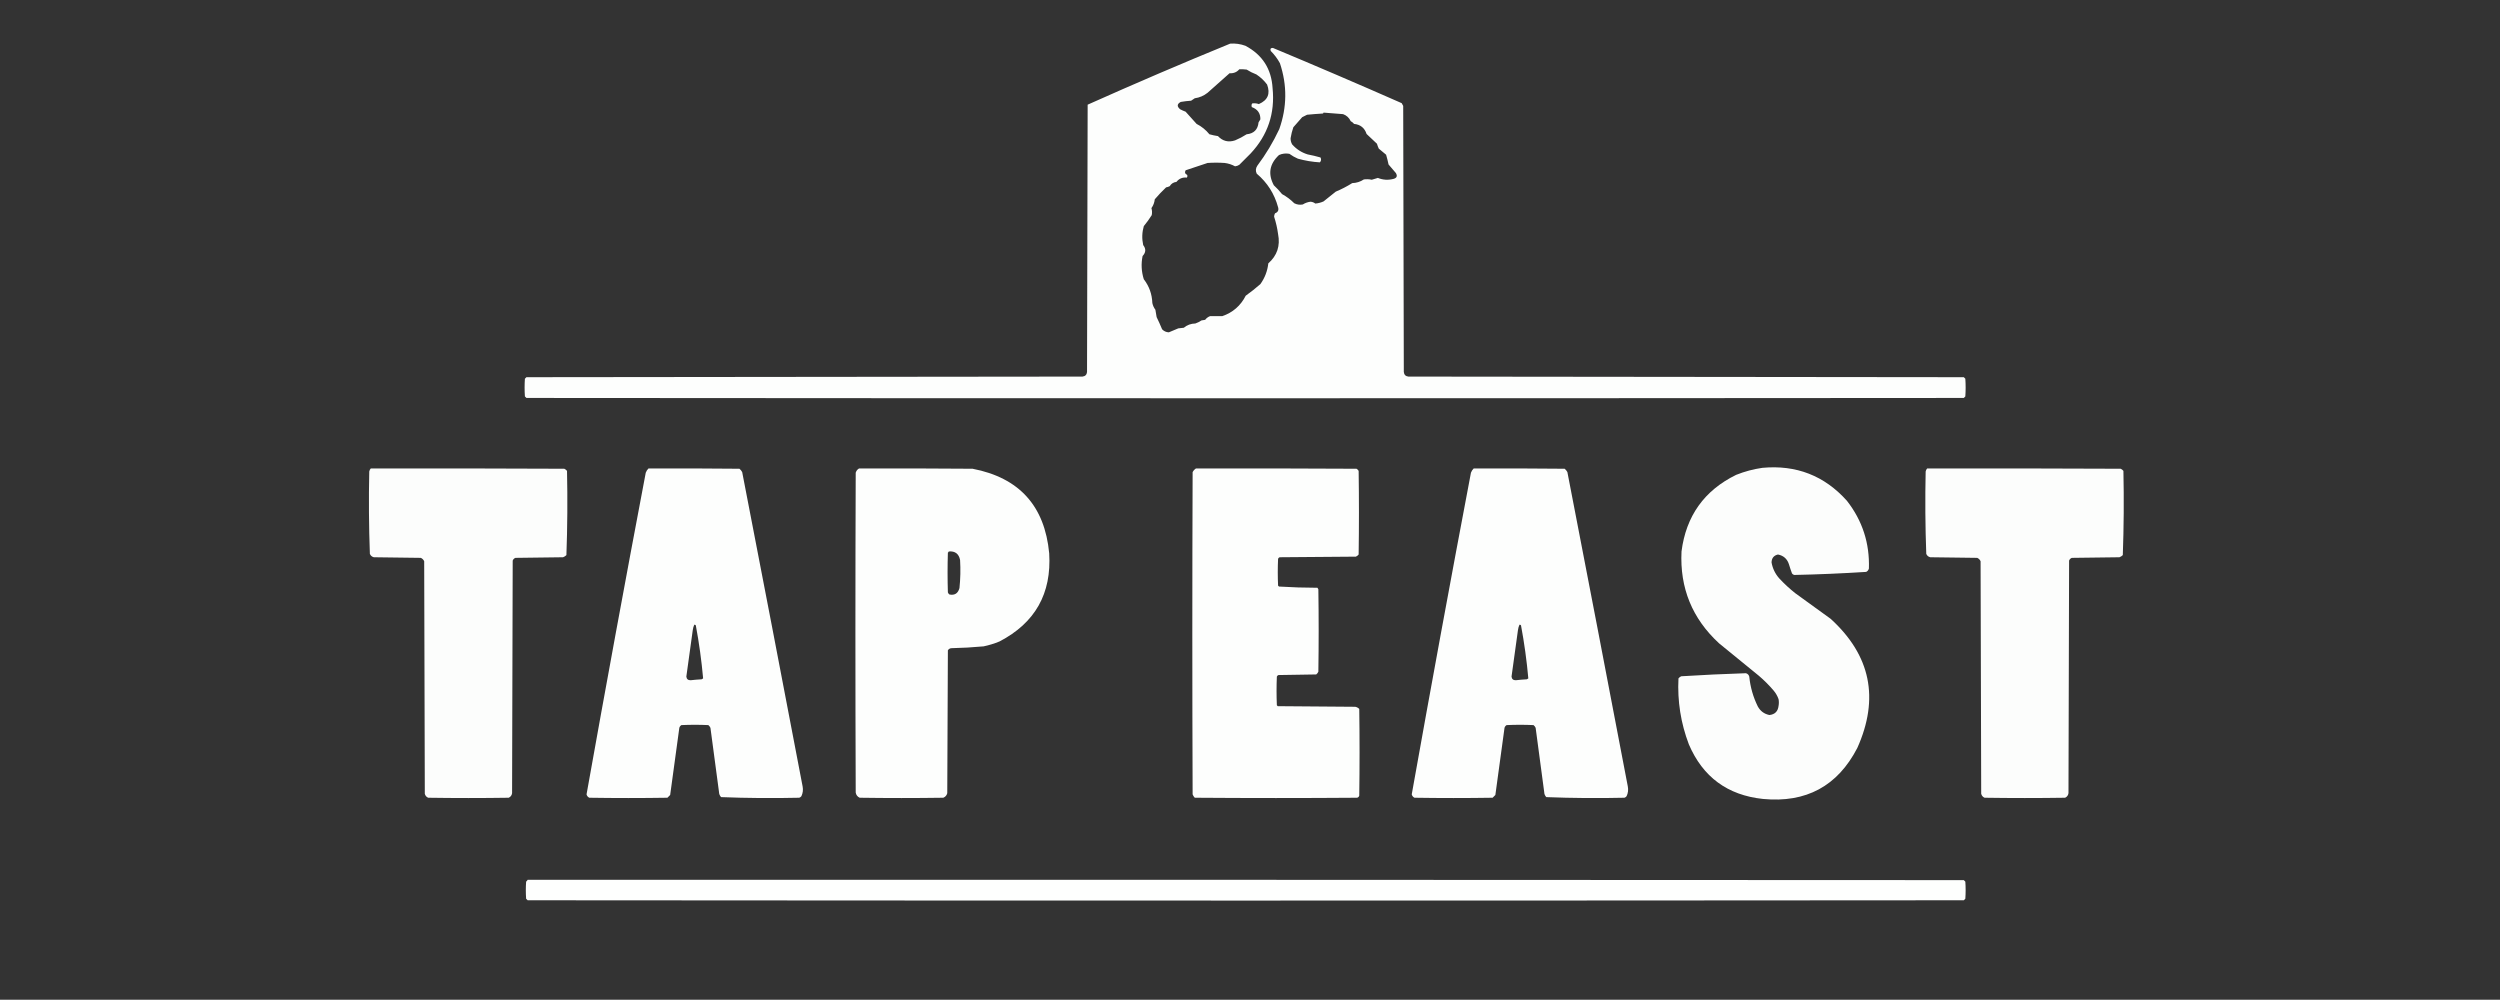
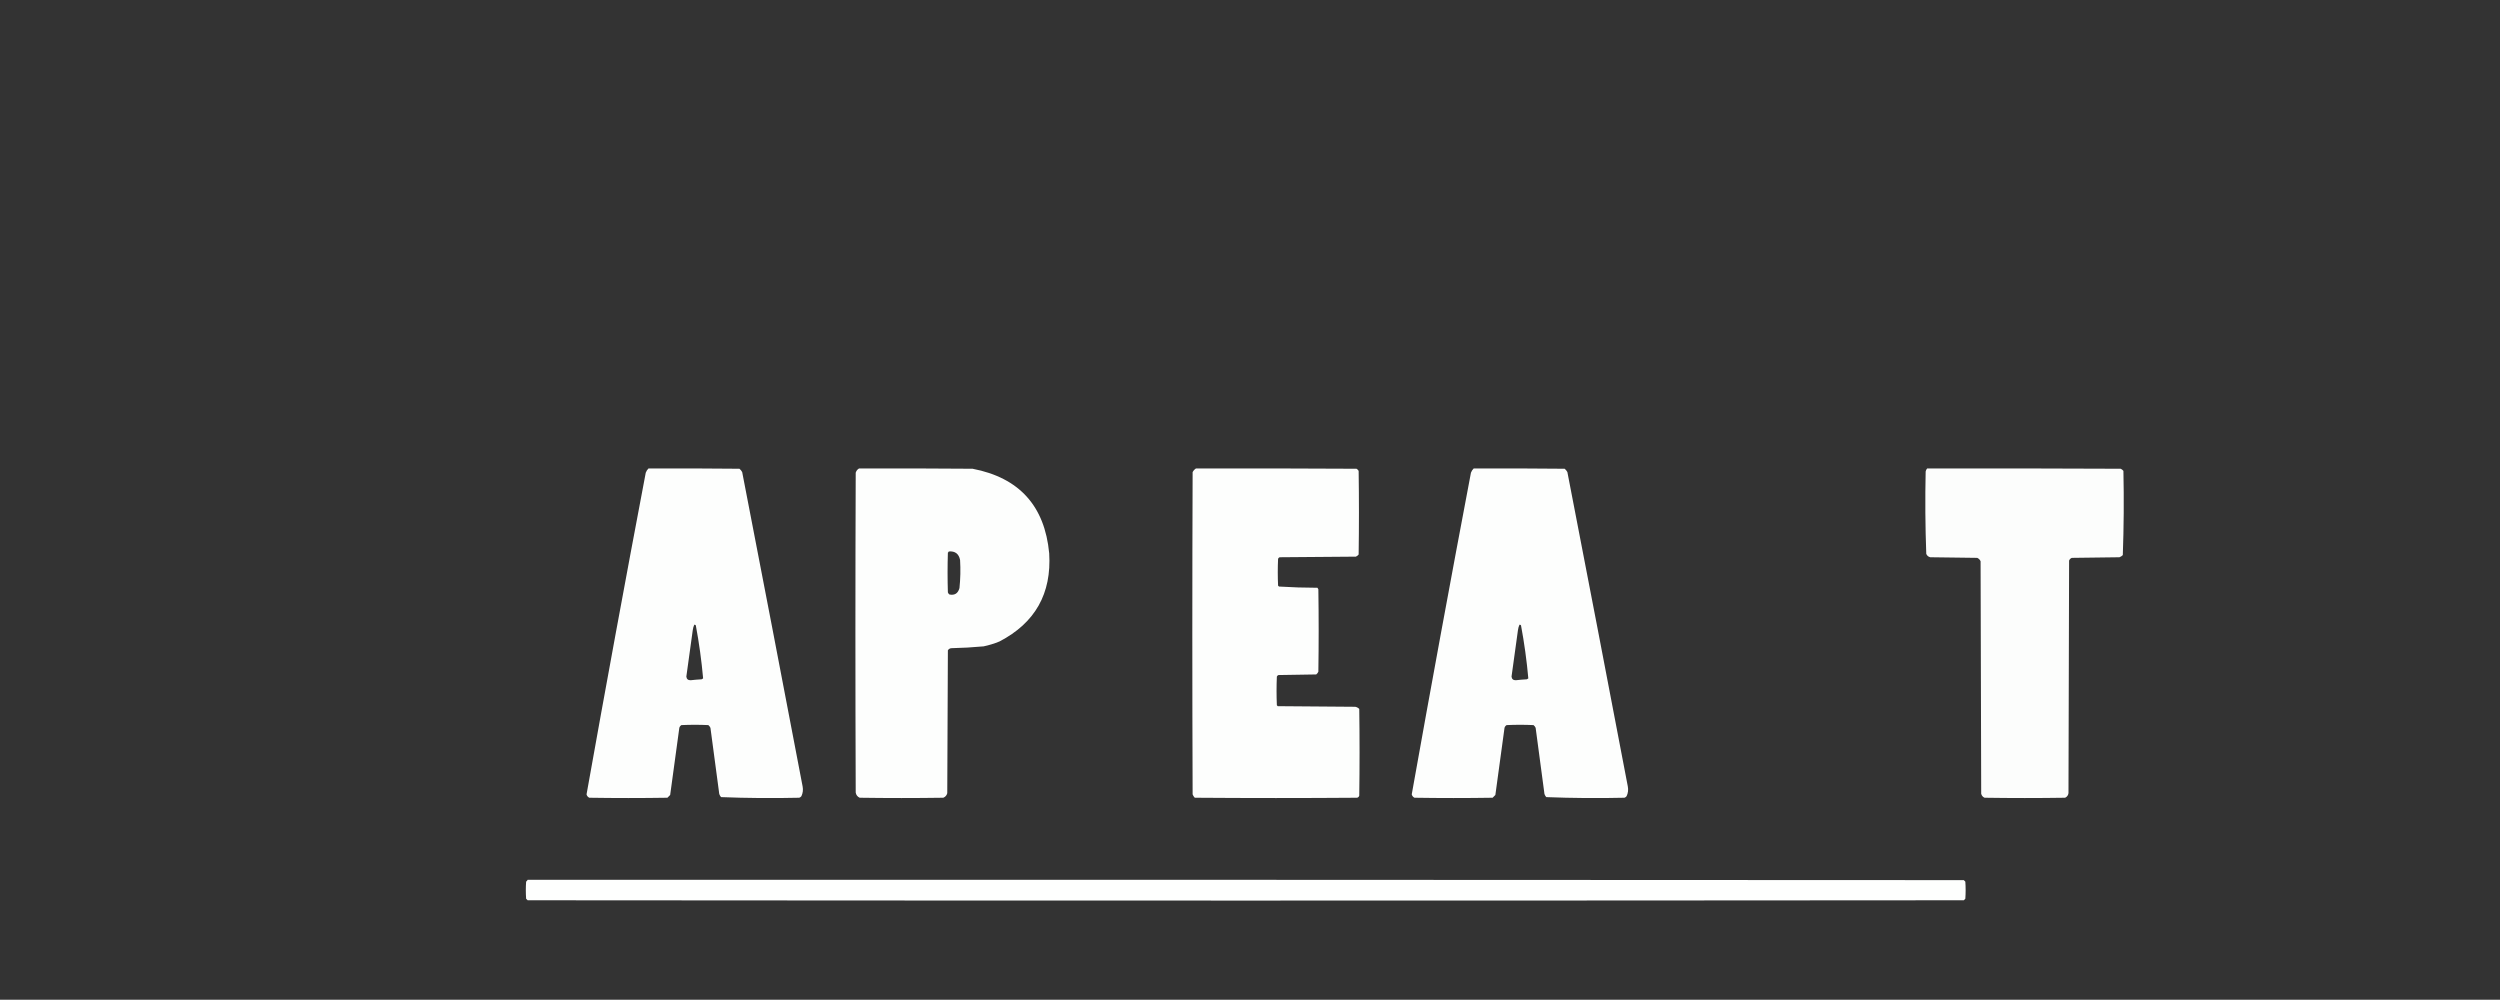
<svg xmlns="http://www.w3.org/2000/svg" version="1.1" width="4096px" height="1638px" style="shape-rendering:geometricPrecision; text-rendering:geometricPrecision; image-rendering:optimizeQuality; fill-rule:evenodd; clip-rule:evenodd">
  <rect width="100%" height="100%" fill="#333333" stroke="none" />
  <g>
-     <path style="opacity:0.993" fill="#fefffe" d="M 2015.5,71.5 C 2024.11,70.875 2032.44,72.042 2040.5,75C 2068.31,89.76 2083.14,112.927 2085,144.5C 2089.15,185.731 2077.15,221.398 2049,251.5C 2042.83,257.667 2036.67,263.833 2030.5,270C 2028.36,271.404 2026.03,272.237 2023.5,272.5C 2018.25,269.599 2012.58,267.766 2006.5,267C 1997.17,266.333 1987.83,266.333 1978.5,267C 1966.49,271.01 1954.49,275.01 1942.5,279C 1940.71,282.406 1941.55,284.906 1945,286.5C 1945.72,288.112 1945.55,289.612 1944.5,291C 1937.48,290.225 1931.81,292.558 1927.5,298C 1922.64,298.59 1918.97,300.923 1916.5,305C 1914.61,305.973 1912.61,306.64 1910.5,307C 1903.97,313.198 1897.8,319.698 1892,326.5C 1891.41,331.834 1889.58,336.667 1886.5,341C 1887.63,344.744 1887.79,348.577 1887,352.5C 1883.05,358.779 1878.72,364.779 1874,370.5C 1871.06,380.745 1870.73,391.078 1873,401.5C 1877.81,407.705 1877.48,413.705 1872,419.5C 1869.42,432.394 1870.09,445.06 1874,457.5C 1882.8,468.902 1887.47,481.902 1888,496.5C 1888.86,500.544 1890.52,504.211 1893,507.5C 1893.67,511.5 1894.33,515.5 1895,519.5C 1898.19,526.048 1901.19,532.715 1904,539.5C 1906.96,542.633 1910.63,544.3 1915,544.5C 1920.18,542.495 1925.35,540.328 1930.5,538C 1933.5,537.667 1936.5,537.333 1939.5,537C 1944.96,532.468 1951.3,530.135 1958.5,530C 1962.06,528.772 1965.39,527.106 1968.5,525C 1970.5,524.667 1972.5,524.333 1974.5,524C 1976.6,521.23 1979.27,519.23 1982.5,518C 1989.17,517.88 1995.84,517.88 2002.5,518C 2019.82,512.075 2032.66,500.908 2041,484.5C 2049.27,478.575 2057.27,472.242 2065,465.5C 2072.28,455.339 2076.61,444.006 2078,431.5C 2092.47,418.744 2097.81,402.744 2094,383.5C 2092.69,373.781 2090.53,364.281 2087.5,355C 2087.54,353.033 2088.04,351.199 2089,349.5C 2093.8,347.704 2095.47,344.371 2094,339.5C 2088.03,317.534 2076.37,299.201 2059,284.5C 2056.88,280.003 2057.21,275.67 2060,271.5C 2074.01,252.826 2086.01,232.826 2096,211.5C 2108.71,175.499 2109.04,139.499 2097,103.5C 2092.97,96.118 2087.97,89.451 2082,83.5C 2080.76,80.094 2081.93,78.427 2085.5,78.5C 2156.13,107.988 2226.46,138.154 2296.5,169C 2297.46,170.419 2298.29,171.919 2299,173.5C 2299.33,318.833 2299.67,464.167 2300,609.5C 2300.5,614 2303,616.5 2307.5,617C 2610.83,617.333 2914.17,617.667 3217.5,618C 3218.33,618.833 3219.17,619.667 3220,620.5C 3220.67,630.167 3220.67,639.833 3220,649.5C 3219.17,650.333 3218.33,651.167 3217.5,652C 2432.5,652.667 1647.5,652.667 862.5,652C 861.667,651.167 860.833,650.333 860,649.5C 859.333,639.833 859.333,630.167 860,620.5C 860.833,619.667 861.667,618.833 862.5,618C 1166.17,617.667 1469.83,617.333 1773.5,617C 1778,616.5 1780.5,614 1781,609.5C 1781.33,463.5 1781.67,317.5 1782,171.5C 1859.38,136.89 1937.21,103.557 2015.5,71.5 Z M 2030.5,113.5 C 2034.51,113.334 2038.51,113.501 2042.5,114C 2047.55,117.194 2052.89,119.861 2058.5,122C 2065.34,126.514 2071.18,132.014 2076,138.5C 2081.65,153.526 2077.15,164.193 2062.5,170.5C 2058.82,169.219 2055.15,168.885 2051.5,169.5C 2050.36,171.421 2050.19,173.421 2051,175.5C 2060.51,178.976 2065.18,185.643 2065,195.5C 2064,197.167 2063,198.833 2062,200.5C 2060.83,212.333 2054.33,218.833 2042.5,220C 2036.47,223.9 2030.14,227.233 2023.5,230C 2012.6,233.608 2003.27,231.275 1995.5,223C 1990.75,222.275 1986.08,221.275 1981.5,220C 1975.66,212.817 1968.66,207.15 1960.5,203C 1954.5,196.333 1948.5,189.667 1942.5,183C 1939.42,181.861 1936.42,180.528 1933.5,179C 1928.02,174.338 1928.35,170.338 1934.5,167C 1940.13,166.034 1945.8,165.367 1951.5,165C 1953.5,163.667 1955.5,162.333 1957.5,161C 1965.28,159.945 1972.28,156.945 1978.5,152C 1990.5,141.333 2002.5,130.667 2014.5,120C 2021.04,120.44 2026.37,118.274 2030.5,113.5 Z M 2168.5,184.5 C 2179.26,185.384 2189.93,186.218 2200.5,187C 2206.27,189.106 2210.44,192.939 2213,198.5C 2215.12,199.622 2216.96,201.122 2218.5,203C 2228.92,204.085 2235.75,209.585 2239,219.5C 2244.67,224.833 2250.33,230.167 2256,235.5C 2256.8,238.244 2257.8,240.911 2259,243.5C 2263,246.833 2267,250.167 2271,253.5C 2272.55,258.768 2273.88,264.101 2275,269.5C 2279,274.167 2283,278.833 2287,283.5C 2289.79,288.26 2288.63,291.427 2283.5,293C 2274.57,295.413 2265.9,294.913 2257.5,291.5C 2254.2,292.435 2250.87,293.435 2247.5,294.5C 2243.19,293.535 2238.86,293.369 2234.5,294C 2228.76,297.8 2222.43,299.8 2215.5,300C 2206.87,305.405 2197.87,310.071 2188.5,314C 2181.83,319.333 2175.17,324.667 2168.5,330C 2164.22,331.933 2159.72,333.1 2155,333.5C 2152.66,331.667 2150,330.667 2147,330.5C 2142.44,331.098 2138.27,332.598 2134.5,335C 2129.6,335.937 2124.93,335.27 2120.5,333C 2114.55,327.027 2107.88,322.027 2100.5,318C 2096.37,312.866 2091.87,308.032 2087,303.5C 2077.11,285.007 2079.94,268.507 2095.5,254C 2100.91,251.556 2106.57,250.89 2112.5,252C 2116.87,255.186 2121.54,257.853 2126.5,260C 2138.34,263.296 2150.34,265.296 2162.5,266C 2164.68,263.582 2165.01,260.916 2163.5,258C 2156.6,256.015 2149.6,254.348 2142.5,253C 2132.45,249.892 2123.95,244.392 2117,236.5C 2115.28,233.389 2114.44,230.056 2114.5,226.5C 2115.48,220.387 2116.98,214.387 2119,208.5C 2123.83,203 2128.67,197.5 2133.5,192C 2136.17,190.667 2138.83,189.333 2141.5,188C 2150.15,187.156 2158.82,186.49 2167.5,186C 2168.06,185.617 2168.39,185.117 2168.5,184.5 Z" />
-   </g>
+     </g>
  <g>
-     <path style="opacity:0.991" fill="#fefffe" d="M 2887.5,766.5 C 2943.02,761.37 2989.18,779.37 3026,820.5C 3051.39,853.034 3063.39,890.034 3062,931.5C 3061.31,934.057 3059.81,935.891 3057.5,937C 3018.19,939.514 2978.86,941.181 2939.5,942C 2938.07,941.535 2936.9,940.701 2936,939.5C 2934.18,934.56 2932.51,929.56 2931,924.5C 2928.11,915.608 2922.11,910.275 2913,908.5C 2906.2,910.075 2902.7,914.408 2902.5,921.5C 2904.26,931.356 2908.43,940.023 2915,947.5C 2923.23,956.402 2932.07,964.569 2941.5,972C 2960.83,986 2980.17,1000 2999.5,1014C 3064.91,1073.7 3079.41,1144.2 3043,1225.5C 3010.64,1287.94 2959.14,1315.77 2888.5,1309C 2830.38,1302.85 2789.88,1273.02 2767,1219.5C 2753.79,1184.7 2748.12,1148.7 2750,1111.5C 2751.21,1109.95 2752.71,1108.78 2754.5,1108C 2789.83,1105.8 2825.16,1104.13 2860.5,1103C 2863.33,1103.83 2865.17,1105.67 2866,1108.5C 2867.72,1125.7 2872.38,1142.04 2880,1157.5C 2884.2,1165.1 2890.54,1169.76 2899,1171.5C 2907.97,1170.53 2912.97,1165.53 2914,1156.5C 2914.67,1152.83 2914.67,1149.17 2914,1145.5C 2912.17,1140.34 2909.5,1135.67 2906,1131.5C 2898.5,1122.67 2890.33,1114.5 2881.5,1107C 2859.83,1089.33 2838.17,1071.67 2816.5,1054C 2772.55,1013.51 2752.05,963.346 2755,903.5C 2762.41,845.466 2792.24,803.633 2844.5,778C 2858.5,772.418 2872.84,768.585 2887.5,766.5 Z" />
-   </g>
+     </g>
  <g>
-     <path style="opacity:0.992" fill="#fefffe" d="M 607.5,767.5 C 713.167,767.333 818.834,767.5 924.5,768C 926.286,768.785 927.786,769.951 929,771.5C 929.99,817.583 929.656,863.583 928,909.5C 926.421,911.041 924.587,912.208 922.5,913C 896.5,913.333 870.5,913.667 844.5,914C 842.333,914.833 840.833,916.333 840,918.5C 839.667,1045.5 839.333,1172.5 839,1299.5C 838.496,1303.02 836.663,1305.52 833.5,1307C 789.5,1307.67 745.5,1307.67 701.5,1307C 698.619,1305.75 696.786,1303.58 696,1300.5C 695.667,1173.5 695.333,1046.5 695,919.5C 693.833,917 692,915.167 689.5,914C 663.833,913.667 638.167,913.333 612.5,913C 609.417,912.214 607.251,910.381 606,907.5C 604.349,862.559 604.016,817.559 605,772.5C 605.366,770.548 606.199,768.882 607.5,767.5 Z" />
-   </g>
+     </g>
  <g>
    <path style="opacity:0.993" fill="#fefffe" d="M 1062.5,767.5 C 1112.17,767.333 1161.83,767.5 1211.5,768C 1213.38,769.543 1214.88,771.376 1216,773.5C 1249.26,945.116 1282.26,1116.78 1315,1288.5C 1316.09,1294.1 1315.42,1299.43 1313,1304.5C 1312.1,1305.7 1310.93,1306.53 1309.5,1307C 1266.75,1307.99 1224.08,1307.66 1181.5,1306C 1179.23,1303.66 1178.06,1300.82 1178,1297.5C 1173.42,1262.49 1168.75,1227.49 1164,1192.5C 1163.22,1190.71 1162.05,1189.21 1160.5,1188C 1145.83,1187.33 1131.17,1187.33 1116.5,1188C 1114.74,1189.01 1113.57,1190.51 1113,1192.5C 1108.09,1229.18 1103.09,1265.85 1098,1302.5C 1096.5,1304 1095,1305.5 1093.5,1307C 1050.83,1307.67 1008.17,1307.67 965.5,1307C 963.185,1305.89 961.685,1304.06 961,1301.5C 992.355,1125.71 1024.69,950.045 1058,774.5C 1059.01,771.798 1060.51,769.465 1062.5,767.5 Z M 1137.5,1023.5 C 1138.5,1023.41 1139.33,1023.75 1140,1024.5C 1145.4,1053.33 1149.4,1082.33 1152,1111.5C 1151.25,1112.13 1150.42,1112.63 1149.5,1113C 1143.48,1113.3 1137.48,1113.8 1131.5,1114.5C 1127.28,1114.57 1124.95,1112.57 1124.5,1108.5C 1128,1083.17 1131.5,1057.83 1135,1032.5C 1135.4,1029.34 1136.23,1026.34 1137.5,1023.5 Z" />
  </g>
  <g>
    <path style="opacity:0.993" fill="#fefffe" d="M 1407.5,767.5 C 1469.5,767.333 1531.5,767.5 1593.5,768C 1669.87,782.709 1711.7,828.875 1719,906.5C 1723.1,972.481 1695.93,1020.65 1637.5,1051C 1629.08,1054.47 1620.41,1057.14 1611.5,1059C 1593.88,1060.63 1576.21,1061.63 1558.5,1062C 1556.07,1062.29 1554.24,1063.46 1553,1065.5C 1552.67,1143.5 1552.33,1221.5 1552,1299.5C 1551.11,1303.11 1548.94,1305.61 1545.5,1307C 1499.83,1307.67 1454.17,1307.67 1408.5,1307C 1404.83,1305.33 1402.67,1302.5 1402,1298.5C 1401.33,1123.83 1401.33,949.167 1402,774.5C 1402.97,771.379 1404.8,769.046 1407.5,767.5 Z M 1554.5,903.5 C 1564.8,902.628 1570.97,907.295 1573,917.5C 1573.92,932.879 1573.58,948.213 1572,963.5C 1569.59,972.27 1564.09,975.77 1555.5,974C 1554.3,973.097 1553.47,971.931 1553,970.5C 1552.33,948.833 1552.33,927.167 1553,905.5C 1553.72,904.956 1554.22,904.289 1554.5,903.5 Z" />
  </g>
  <g>
-     <path style="opacity:0.995" fill="#fefffe" d="M 1959.5,767.5 C 2047.17,767.333 2134.83,767.5 2222.5,768C 2224,768.833 2225.17,770 2226,771.5C 2226.67,817.167 2226.67,862.833 2226,908.5C 2224.79,910.049 2223.29,911.215 2221.5,912C 2179.83,912.333 2138.17,912.667 2096.5,913C 2095.33,913.5 2094.5,914.333 2094,915.5C 2093.33,930.167 2093.33,944.833 2094,959.5C 2094.5,960 2095,960.5 2095.5,961C 2116.44,962.3 2137.44,962.966 2158.5,963C 2159.13,963.75 2159.63,964.584 2160,965.5C 2160.67,1010.5 2160.67,1055.5 2160,1100.5C 2159.22,1102.29 2158.05,1103.79 2156.5,1105C 2135.83,1105.33 2115.17,1105.67 2094.5,1106C 2093.33,1106.5 2092.5,1107.33 2092,1108.5C 2091.33,1124.17 2091.33,1139.83 2092,1155.5C 2092.5,1156 2093,1156.5 2093.5,1157C 2135.83,1157.33 2178.17,1157.67 2220.5,1158C 2223.03,1158.52 2225.2,1159.68 2227,1161.5C 2227.67,1208.83 2227.67,1256.17 2227,1303.5C 2226.5,1305.33 2225.33,1306.5 2223.5,1307C 2134.83,1307.67 2046.17,1307.67 1957.5,1307C 1955.96,1305.42 1954.79,1303.59 1954,1301.5C 1953.33,1125.5 1953.33,949.5 1954,773.5C 1955.36,770.977 1957.19,768.977 1959.5,767.5 Z" />
+     <path style="opacity:0.995" fill="#fefffe" d="M 1959.5,767.5 C 2047.17,767.333 2134.83,767.5 2222.5,768C 2224,768.833 2225.17,770 2226,771.5C 2226.67,817.167 2226.67,862.833 2226,908.5C 2224.79,910.049 2223.29,911.215 2221.5,912C 2179.83,912.333 2138.17,912.667 2096.5,913C 2095.33,913.5 2094.5,914.333 2094,915.5C 2093.33,930.167 2093.33,944.833 2094,959.5C 2094.5,960 2095,960.5 2095.5,961C 2116.44,962.3 2137.44,962.966 2158.5,963C 2159.13,963.75 2159.63,964.584 2160,965.5C 2160.67,1010.5 2160.67,1055.5 2160,1100.5C 2159.22,1102.29 2158.05,1103.79 2156.5,1105C 2135.83,1105.33 2115.17,1105.67 2094.5,1106C 2093.33,1106.5 2092.5,1107.33 2092,1108.5C 2091.33,1124.17 2091.33,1139.83 2092,1155.5C 2092.5,1156 2093,1156.5 2093.5,1157C 2135.83,1157.33 2178.17,1157.67 2220.5,1158C 2223.03,1158.52 2225.2,1159.68 2227,1161.5C 2227.67,1208.83 2227.67,1256.17 2227,1303.5C 2226.5,1305.33 2225.33,1306.5 2223.5,1307C 2134.83,1307.67 2046.17,1307.67 1957.5,1307C 1955.96,1305.42 1954.79,1303.59 1954,1301.5C 1953.33,1125.5 1953.33,949.5 1954,773.5C 1955.36,770.977 1957.19,768.977 1959.5,767.5 " />
  </g>
  <g>
    <path style="opacity:0.993" fill="#fefffe" d="M 2414.5,767.5 C 2464.17,767.333 2513.83,767.5 2563.5,768C 2565.38,769.543 2566.88,771.376 2568,773.5C 2601.26,945.116 2634.26,1116.78 2667,1288.5C 2668.09,1294.1 2667.42,1299.43 2665,1304.5C 2664.1,1305.7 2662.93,1306.53 2661.5,1307C 2618.75,1307.99 2576.08,1307.66 2533.5,1306C 2531.23,1303.66 2530.06,1300.82 2530,1297.5C 2525.42,1262.49 2520.75,1227.49 2516,1192.5C 2515.22,1190.71 2514.05,1189.21 2512.5,1188C 2497.83,1187.33 2483.17,1187.33 2468.5,1188C 2466.74,1189.01 2465.57,1190.51 2465,1192.5C 2460.09,1229.18 2455.09,1265.85 2450,1302.5C 2448.5,1304 2447,1305.5 2445.5,1307C 2402.83,1307.67 2360.17,1307.67 2317.5,1307C 2315.19,1305.89 2313.69,1304.06 2313,1301.5C 2344.35,1125.71 2376.69,950.045 2410,774.5C 2411.01,771.798 2412.51,769.465 2414.5,767.5 Z M 2489.5,1023.5 C 2490.5,1023.41 2491.33,1023.75 2492,1024.5C 2497.4,1053.33 2501.4,1082.33 2504,1111.5C 2503.25,1112.13 2502.42,1112.63 2501.5,1113C 2495.48,1113.3 2489.48,1113.8 2483.5,1114.5C 2479.28,1114.57 2476.95,1112.57 2476.5,1108.5C 2480,1083.17 2483.5,1057.83 2487,1032.5C 2487.4,1029.34 2488.23,1026.34 2489.5,1023.5 Z" />
  </g>
  <g>
    <path style="opacity:0.992" fill="#fefffe" d="M 3157.5,767.5 C 3263.17,767.333 3368.83,767.5 3474.5,768C 3476.29,768.785 3477.79,769.951 3479,771.5C 3479.99,817.583 3479.66,863.583 3478,909.5C 3476.42,911.041 3474.59,912.208 3472.5,913C 3446.5,913.333 3420.5,913.667 3394.5,914C 3392.33,914.833 3390.83,916.333 3390,918.5C 3389.67,1045.5 3389.33,1172.5 3389,1299.5C 3388.5,1303.02 3386.66,1305.52 3383.5,1307C 3339.5,1307.67 3295.5,1307.67 3251.5,1307C 3248.62,1305.75 3246.79,1303.58 3246,1300.5C 3245.67,1173.5 3245.33,1046.5 3245,919.5C 3243.83,917 3242,915.167 3239.5,914C 3213.83,913.667 3188.17,913.333 3162.5,913C 3159.42,912.214 3157.25,910.381 3156,907.5C 3154.35,862.559 3154.02,817.559 3155,772.5C 3155.37,770.548 3156.2,768.882 3157.5,767.5 Z" />
  </g>
  <g>
    <path style="opacity:1" fill="#fefffe" d="M 864.5,1441.5 C 1648.83,1441.33 2433.17,1441.5 3217.5,1442C 3218.33,1442.83 3219.17,1443.67 3220,1444.5C 3220.67,1453.83 3220.67,1463.17 3220,1472.5C 3219.17,1473.33 3218.33,1474.17 3217.5,1475C 2433.17,1475.67 1648.83,1475.67 864.5,1475C 863.667,1474.17 862.833,1473.33 862,1472.5C 861.333,1463.17 861.333,1453.83 862,1444.5C 863.045,1443.63 863.878,1442.63 864.5,1441.5 Z" />
  </g>
</svg>